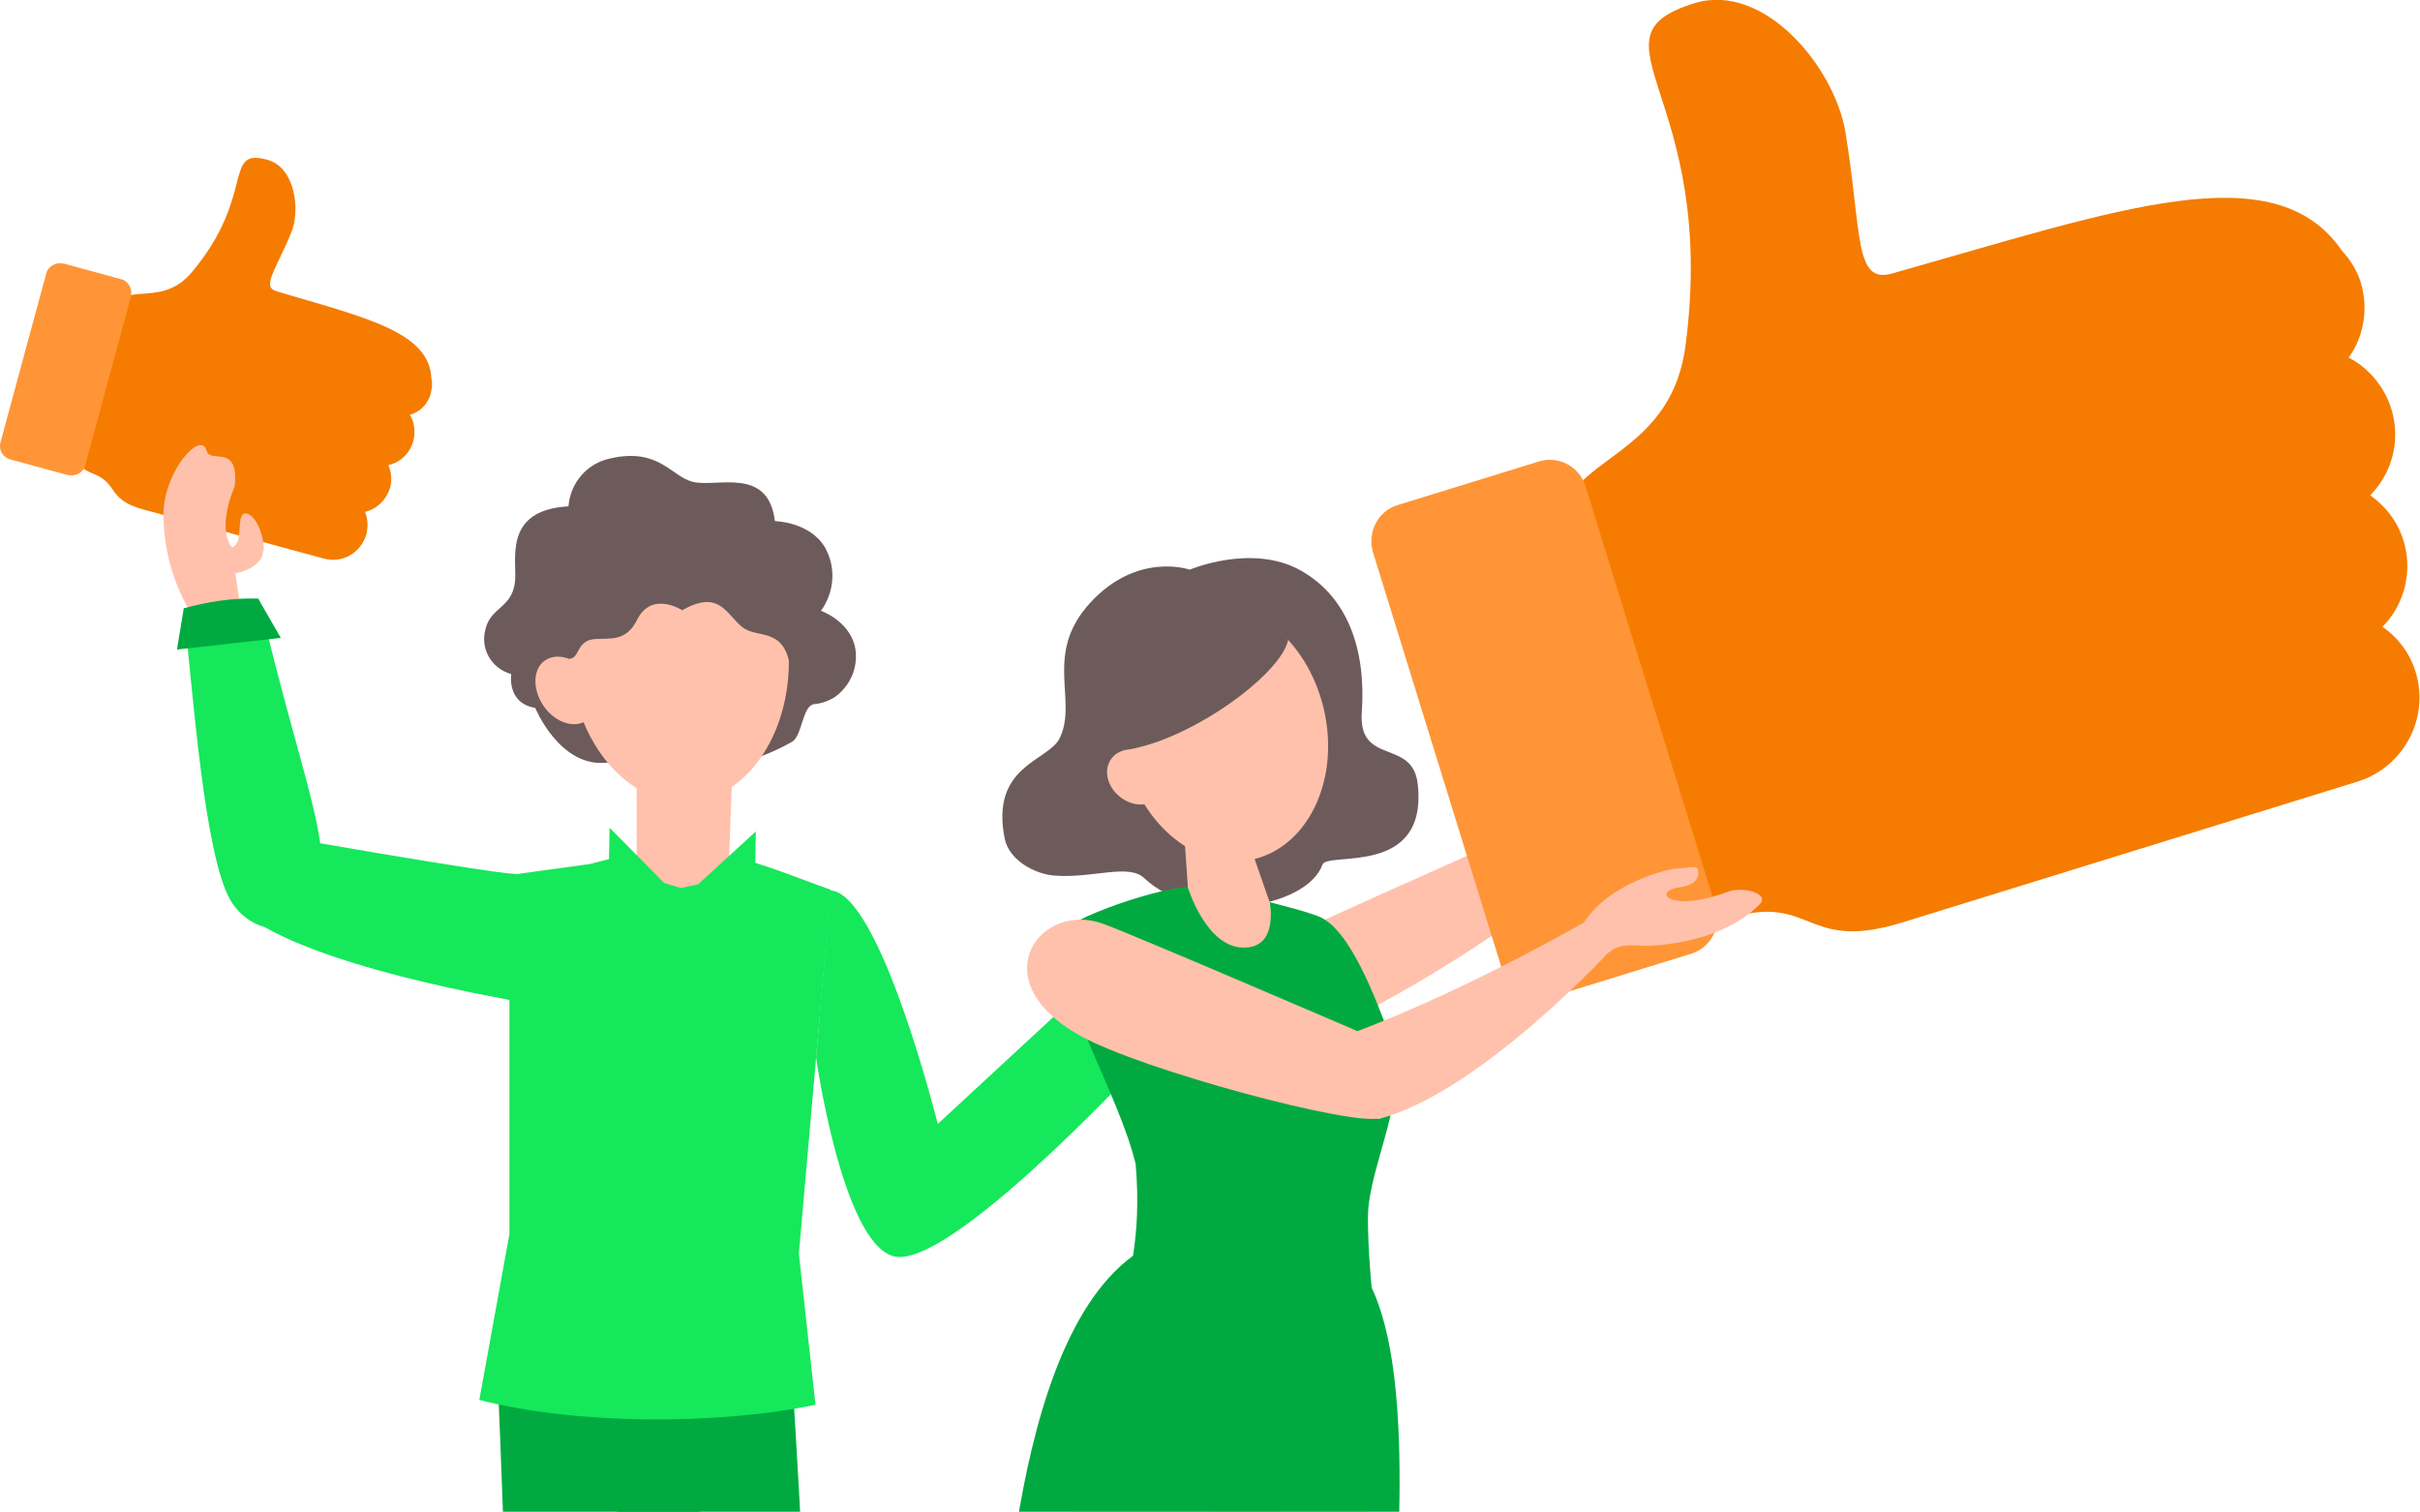
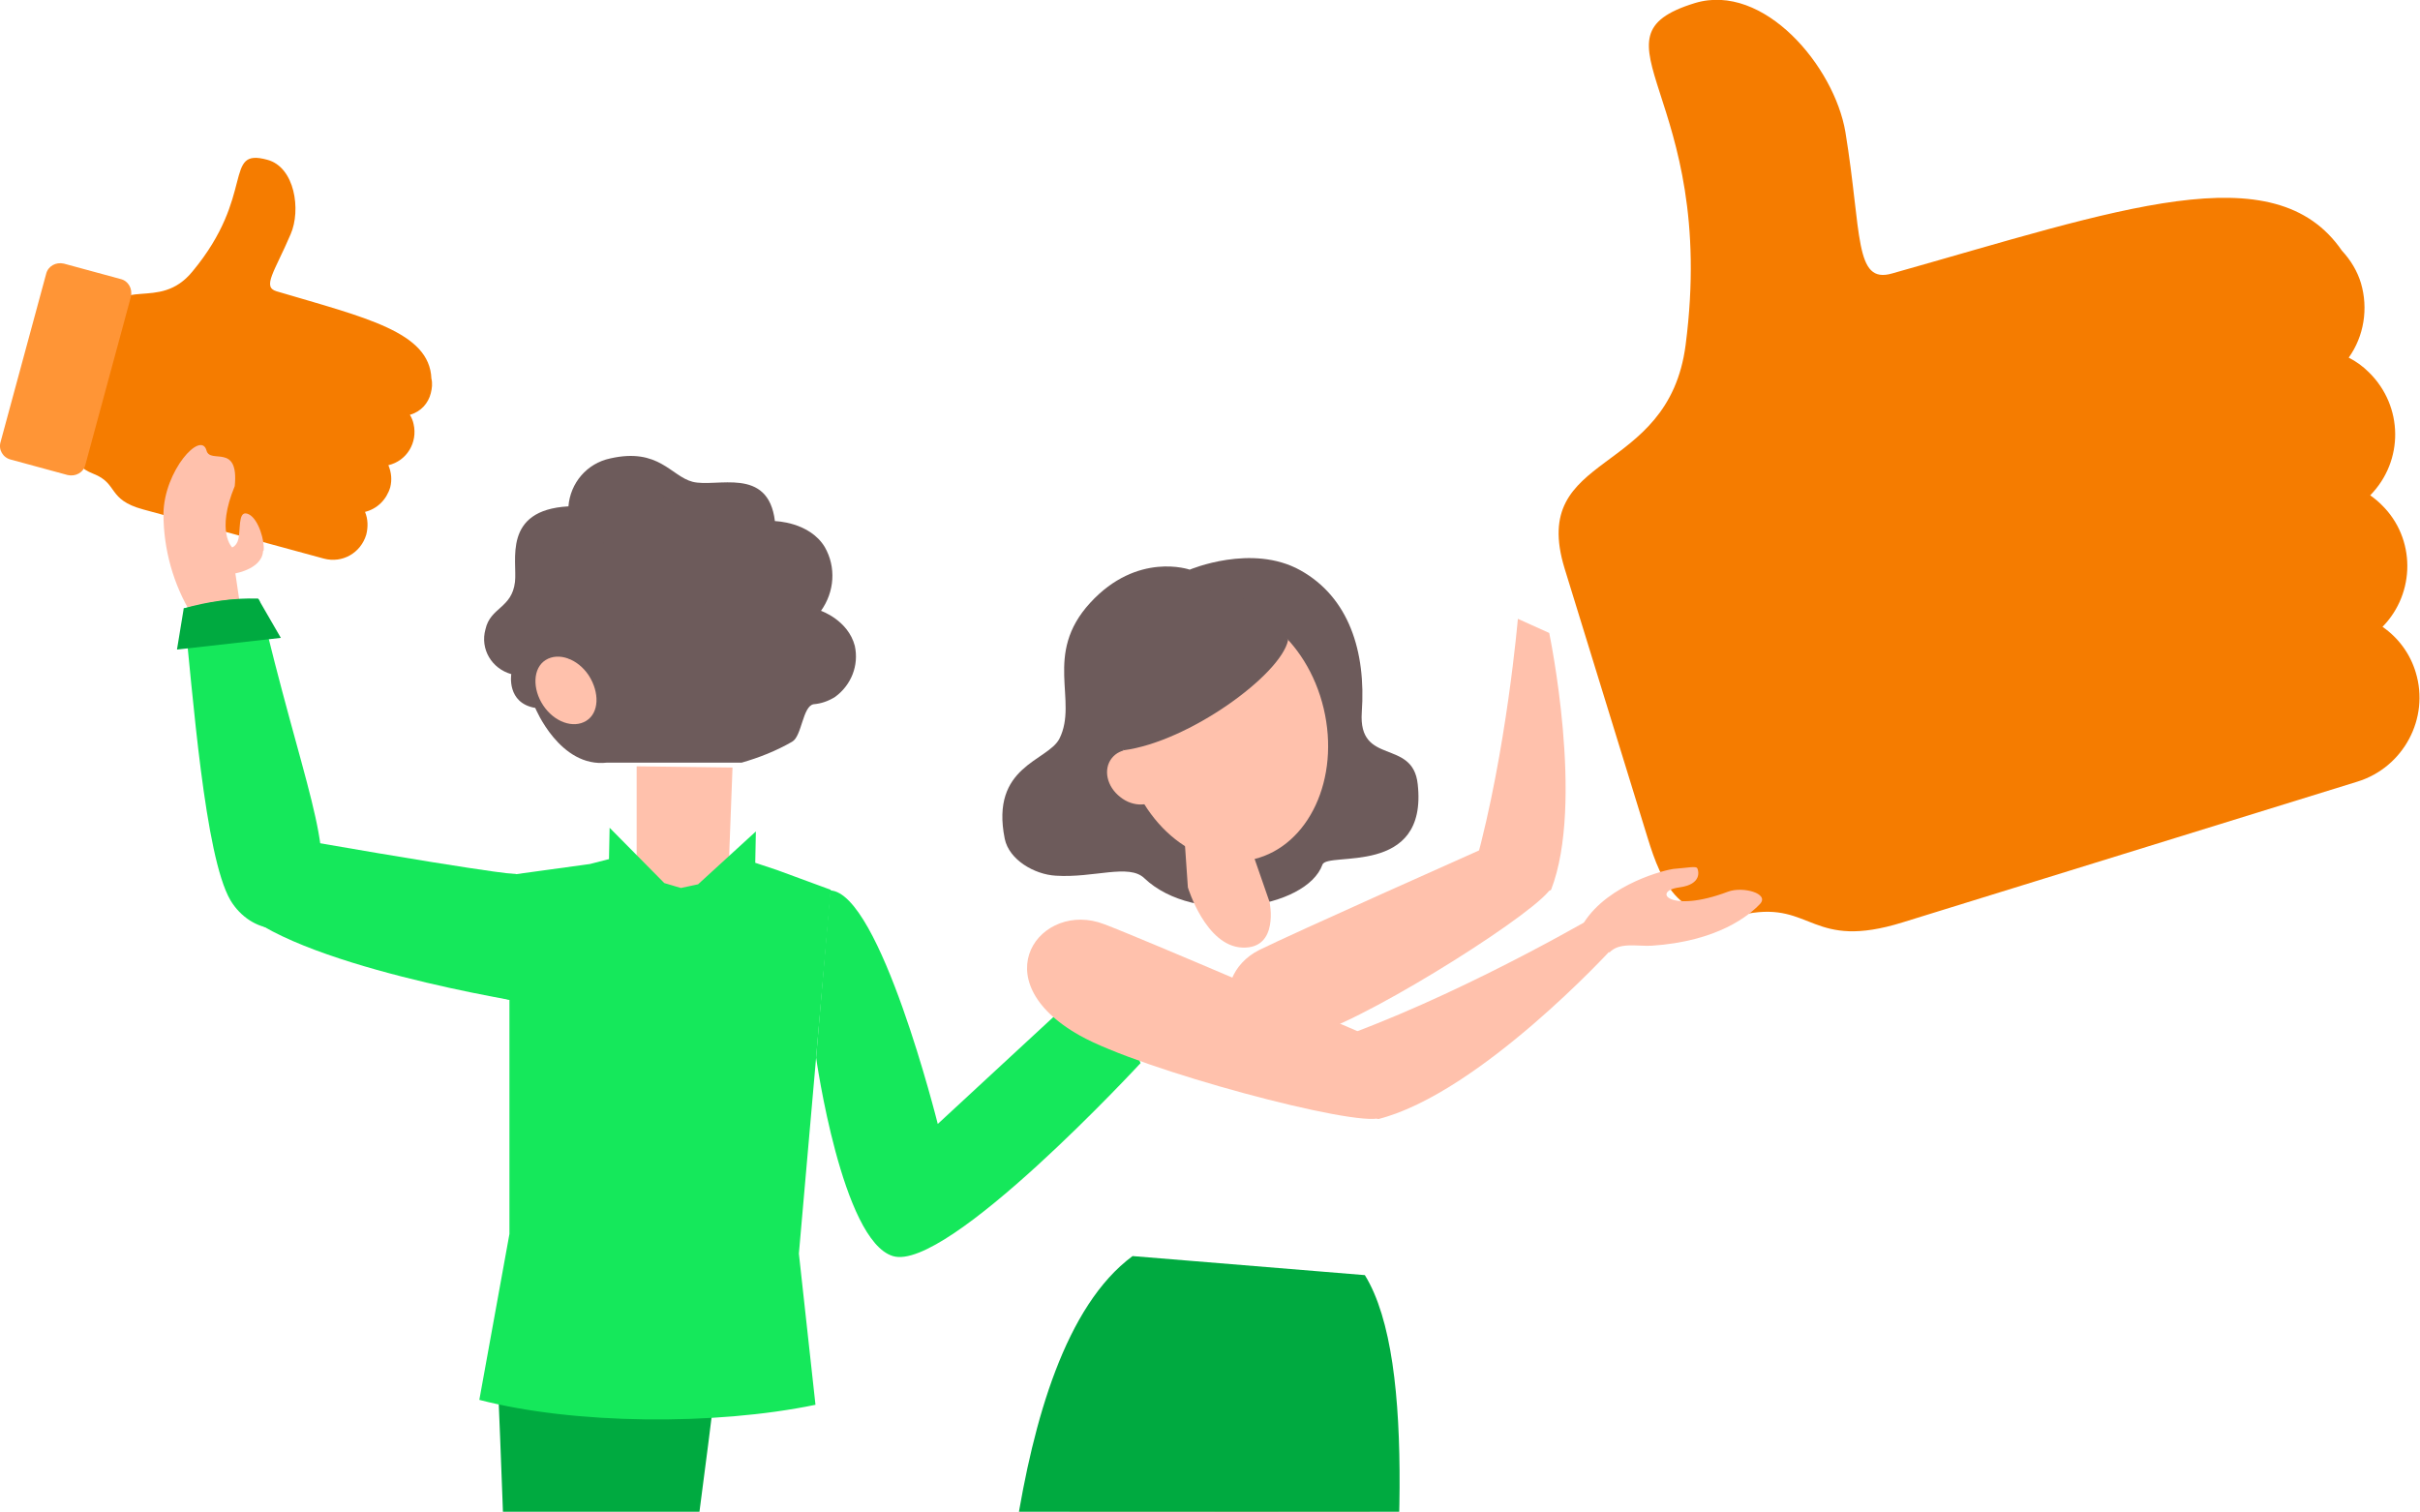
<svg xmlns="http://www.w3.org/2000/svg" xmlns:xlink="http://www.w3.org/1999/xlink" version="1.1" id="Calque_1" x="0" y="0" viewBox="0 0 393.8 246" xml:space="preserve">
  <style>.st0{clip-path:url(#SVGID_2_);fill:#f57c00}.st1,.st4,.st5,.st6,.st7{clip-path:url(#SVGID_2_);fill:#ff9536}.st4,.st5,.st6,.st7{fill:#6d5b5b}.st5,.st6,.st7{fill:#00aa40}.st6,.st7{fill:#15e85b}.st7{fill:#ffc1ac}</style>
  <defs>
    <path id="SVGID_1_" d="M0 0h393.8v246H0z" />
  </defs>
  <clipPath id="SVGID_2_">
    <use xlink:href="#SVGID_1_" overflow="visible" />
  </clipPath>
  <path class="st0" d="M70.1 64c.2-.8.3-1.6.1-2.4-.3-7.6-10.7-9.9-25.2-14.2-2.4-.7-.3-3.2 2.3-9.3 1.7-3.9.7-10.9-3.8-12.1-7.3-2-1.8 5.7-12.2 18.2-5.5 6.7-12.1.3-14.2 8l-4.7 17.4c-.8 3-1.3 5.9 2.8 7.5s2.2 4.2 8.1 5.8l29.4 8c3 .8 6-.9 6.9-3.9.3-1.2.3-2.5-.2-3.7 2-.5 3.5-2 4.1-4 .3-1.2.2-2.4-.3-3.6 3-.7 4.8-3.7 4.1-6.7-.1-.5-.3-1-.6-1.5 1.8-.5 3-1.9 3.4-3.5z" />
  <path class="st1" d="M.1 71.9l7.4-27.3c.3-1.3 1.6-2 2.9-1.7l9.2 2.5c1.3.3 2 1.6 1.7 2.9l-7.4 27.3c-.3 1.3-1.6 2-2.9 1.7l-9.2-2.5C.5 74.5-.3 73.2.1 71.9z" />
  <g id="c" clip-path="url(#SVGID_2_)">
    <path d="M39.3 100.1l-1-6.8s4.8-.8 4.5-4.1l-5-.1s-2.7-2.5.4-10c.7-7.1-4-3.5-4.6-5.8-.9-3.3-6.9 3.3-7 10.3 0 5.8 1.6 11.5 4.6 16.4l8.1.1z" fill="#ffc1ac" />
  </g>
-   <path class="st4" d="M112.1 372.2c1.6-4.5 5.1-5 5.1-5 6.7 9.5 23.3 3.7 22.7 16.5-25.2-.2-35.6 0-35.6 0 .1-4.2.5-8.5 1.1-12.7l1.3.2 5.4 1zM74.4 372.4c1.6-4.5 5.1-5 5.1-5 6.7 9.5 23.3 3.7 22.7 16.5-25.2-.2-35.6 0-35.6 0 .1-4.2.5-8.5 1.1-12.7l1.3.2 5.4 1z" />
-   <path class="st5" d="M128.8 222.5s4.1 60.7 2.4 74.3-7.5 30.8-6.9 75.5c-8.2 2.1-20.1 0-20.1 0s-1.8-50.5 6.9-73.1c-3.5-21.9-14.9-72.1-14.9-72.1l32.6-4.6z" />
  <path class="st5" d="M116.6 224.2s-8.3 68.2-12.3 81.1-11.9 23.9-19.2 67.9c-8.4.4-18.5-1.8-18.5-1.8s3.3-54.1 16.5-66.8c.4-22.2-2.1-80.1-2.1-80.1l35.6-.3z" />
  <path class="st6" d="M84.8 142.3s-.6.5-34.6-5.4l-12 10.2m0 .1c9 9.9 47.6 16 47.6 16l-47.6-16z" />
  <path class="st7" d="M103.6 141.8c4.7 3.7 9.7 5.3 14.9 1.5l.7-18.4-15.6-.2v17.1z" />
  <path class="st6" d="M126.5 141.6l-3.6-1.2.1-5.1-9.4 8.6-2.8.6-2.7-.8-8.9-9-.1 5.1-3.1.8-13.1 1.8v58.4l-4.9 27c15.4 4 38.3 4.2 54.7.8L130 204l5.2-59.2-8.7-3.2zM29.9 99c5.4-1.2 8.2-1.8 12.3-1.4 6.9 29.6 12.7 41.1 9.1 49-3 6.6-10.5 5.4-13.8-.1-4.2-7.2-6.1-33.4-7.6-47.5z" />
  <path class="st6" d="M135.1 144.9c8.1.3 17.5 38 17.5 38l26.7-24.7 6.3 14.8s-31.5 34.1-40.3 31.4c-8.3-2.5-12.5-32.3-12.5-32.3l2.3-27.2z" />
-   <path class="st4" d="M98.8 124.1c-7.7.9-11.7-8.9-11.7-8.9-4.7-.8-3.9-5.5-3.9-5.5-3.2-.9-5.1-4.1-4.2-7.3.8-3.6 4.3-3.4 4.8-7.7.4-3.4-2.1-11.7 8.7-12.3.3-3.8 3-7 6.8-7.8 7.9-1.8 9.9 2.9 13.4 3.8 3.9 1 12.3-2.6 13.4 6.4 0 0 5.6.1 8.1 4.2 1.9 3.3 1.6 7.3-.6 10.4 0 0 4.4 1.5 5.5 5.7.7 3.2-.6 6.4-3.2 8.3-1.1.7-2.3 1.1-3.5 1.2-1.8.3-1.9 5.2-3.5 6.1-2.6 1.5-5.4 2.6-8.2 3.4H98.8z" />
-   <path class="st7" d="M128.3 105.4c.9 13.2-6.4 24.5-16.2 25.1s-18.5-9.5-19.4-22.8 7-21.8 16.8-22.4 17.9 6.8 18.8 20.1z" />
+   <path class="st4" d="M98.8 124.1c-7.7.9-11.7-8.9-11.7-8.9-4.7-.8-3.9-5.5-3.9-5.5-3.2-.9-5.1-4.1-4.2-7.3.8-3.6 4.3-3.4 4.8-7.7.4-3.4-2.1-11.7 8.7-12.3.3-3.8 3-7 6.8-7.8 7.9-1.8 9.9 2.9 13.4 3.8 3.9 1 12.3-2.6 13.4 6.4 0 0 5.6.1 8.1 4.2 1.9 3.3 1.6 7.3-.6 10.4 0 0 4.4 1.5 5.5 5.7.7 3.2-.6 6.4-3.2 8.3-1.1.7-2.3 1.1-3.5 1.2-1.8.3-1.9 5.2-3.5 6.1-2.6 1.5-5.4 2.6-8.2 3.4z" />
  <path class="st7" d="M95.8 109.9c1.8 2.8 1.7 6.1-.4 7.4s-5.2.2-7-2.5-1.7-6.1.4-7.4 5.2-.2 7 2.5z" />
  <path class="st4" d="M86.4 98.3l21-17.6 23.9 11.6-2.6 17.1c-.8-7.8-5.5-5.2-8.1-7.5s-3.7-5.9-9.6-2.6c0 0-4.9-3.2-7.3 1.5-1.8 3.7-4.4 3-7 3.2-3 .3-2.3 3.2-4.1 3.2l-6.2-8.9z" />
  <path class="st7" d="M36.7 89.6c1.2-.5 2-.7 2.2-2.5s0-4.2 1.6-3.4 2.6 4.4 2.4 5.9c-1.9 1-6.2 0-6.2 0z" />
  <path class="st5" d="M29.9 99l-1.1 6.7 16.9-1.9-3.7-6.4c-4.1-.1-8.2.5-12.1 1.6z" />
  <path class="st7" d="M240.1 140.6c1.1 3.3 11.5 5.1 12.3 4.2 5.5-14.1-.3-41.8-.3-41.8l-5.1-2.3c0-.1-1.8 21.4-6.9 39.9z" />
  <path class="st7" d="M214.3 168.1c9.7-3.1 37-20.4 38.2-23.8l-11.4-6.1s-31.2 13.9-36.2 16.4c-8.8 4.4-6.3 18.6 9.4 13.5z" />
  <path class="st4" d="M221.6 115.9c.7-9.9-2.1-18.7-10-23.1s-18-.1-18-.1-8.5-3-16.2 5.4-1.9 15.9-5 22.1c-1.9 3.7-11.3 4.4-8.9 16.3.7 3.4 4.8 5.8 8.3 6 6.2.4 11.9-2 14.4.4 8.2 7.8 26.4 5 29-2.2.8-2.2 17.2 2.1 15.5-13.1-.8-7.5-9.7-2.9-9.1-11.7z" />
-   <path class="st5" d="M222.6 198.1c0-8.3 7.2-20.7 3.7-29.1-2.5-6.7-6.7-18-11.8-19.9-2.4-.9-4.9-1.5-7.9-2.3 0 0 .9 5.5-2.6 5.8-6.8.6-10.4-8.2-10.4-8.2-3.7-.4-20.4 5.1-21.2 7.8 0 10.9 9.5 25.4 12.4 37.2 1.1 12.7-1.6 19.4-1.6 20.9 0 0 23.9 8 40-.9 0 0-.6-5.7-.6-11.3z" />
  <path class="st7" d="M203.3 137.3l-10.6-1.6.6 8.7s2.9 9.6 8.9 9.8 4.4-7.4 4.4-7.4l-3.3-9.5z" />
  <path class="st7" d="M183 123.1c2.7 11.4 12.2 18.9 21.1 16.7s14-13.1 11.3-24.5-12.2-18.9-21.1-16.7-14 13.1-11.3 24.5z" />
  <path class="st7" d="M187.3 123.2c2.2 1.7 2.8 4.5 1.4 6.3-1.4 1.8-4.3 1.9-6.4.2-2.2-1.7-2.8-4.5-1.4-6.3s4.2-1.9 6.4-.2z" />
  <path class="st4" d="M182.8 122.1c10.7-1.4 25.6-12.3 26.8-17.9-2.1-6.7-13.1-10.1-19.3-7s-12 16.4-7.5 24.9z" />
  <path class="st7" d="M213.2 359.2c-.7-7 2.9-60.7 2.9-60.7 10.3-47.2 6.2-81 6.2-81l-17.7 1.2-7 26.7L201 290s-1.2 3.4-1.9 6.2c-3.5 14.9 0 32.6 2.2 44.5 1 5.5 2.6 17 2.6 19.6l-4.5 5.7s16.1 17.8 18.6 17.9c4.8.2 3.4-4.5 3.4-4.5-6.6-6.8-8-18.1-8.2-20.2z" />
  <path class="st4" d="M199.2 372.3l.9 11.4 2.1.1 1-10.6c5.5 1.4 9.4 11.3 9.4 11.3 3.8 1.4 13.4 2.3 16.8.5.8-3.3-7.9-5.7-7.9-5.7-.8.9-5.5 1.6-7.1.6-6.1-5.2-9.1-12.8-10.4-19.8 0 .2-9.7.8-4.8 12.2z" />
  <path class="st7" d="M207.2 221l-24.9-3.5c-9.5 21.6-12.6 59.1-15.2 72.5-10.4 17.4-13.7 70.2-13.7 70.2L149 366s16.1 17.8 18.6 17.9c4.8.2 3.4-4.5 3.4-4.5-6.6-6.8-7.9-15.8-8.3-17.8-.6-3 20.2-61.6 20.2-61.6l2.2-5.6c25.4-42 29.6-73.7 29.6-73.7l-7.5.3z" />
  <path class="st4" d="M148.7 372.3l.9 11.4 2.1.1 1-10.6c5.5 1.4 9.4 11.3 9.4 11.3 3.8 1.4 13.4 2.3 16.8.5.8-3.3-7.9-5.7-7.9-5.7-.8.9-5.5 1.6-7.1.6-6.1-5.2-9.1-12.8-10.4-19.8-.1.2-9.7.8-4.8 12.2z" />
  <path class="st5" d="M160.9 287.6c2.5-8.3 1.5-67 23.4-83.2l37.8 3.1c8.7 14.1 5.5 50.9 2.6 81.2-17.8 6.3-31.9 8.8-63.8-1.1z" />
  <path class="st0" d="M384.2 46.1c-.6-2-1.7-3.8-3.1-5.3-11-16-36.3-6.7-73.2 3.7-6.2 1.8-4.9-6.5-7.6-23-1.8-10.7-13.3-24.4-24.5-21-18.5 5.7 3.8 14.7-1.5 55.6-2.8 21.8-25.6 17.1-19.7 36.4l13.5 43.8c2.3 7.5 5.3 14.4 16.2 12.4 10.6-2 10.5 6 25.3 1.4l74-22.9c7.5-2.3 11.8-10.3 9.5-17.8-.9-3-2.8-5.6-5.4-7.4 5.4-5.5 5.4-14.4-.1-19.8-.6-.6-1.2-1.1-1.9-1.6 5.5-5.6 5.4-14.5-.2-20-1-1-2.1-1.8-3.3-2.4 2.5-3.5 3.2-8 2-12.1z" />
-   <path class="st1" d="M227.4 82.2l23-7.1c3.2-1 6.6.8 7.6 4l21.2 68.5c1 3.2-.8 6.6-4 7.6l-23 7.1c-3.2 1-6.6-.8-7.6-4l-21.2-68.5c-.9-3.2.8-6.6 4-7.6z" />
  <path class="st7" d="M268.7 153.9c-2.4.1-5.2-.6-6.8 1.1l-4.2-4.8c4.1-6.5 13.6-8.7 14.6-8.8 2.5-.2 3.7-.5 3.9-.1s.8 2.6-2.9 3.1c-4.6.6-1.6 4.3 7.9.7 2.4-.9 6.8.3 5.2 2-1.7 1.8-6.8 6.1-17.7 6.8z" />
  <path class="st7" d="M220.1 168.1c-2.2 3.2 2.9 13.9 4.2 14 16.5-4.2 38-27.7 38-27.7l-1.2-6.2s-20.7 12.3-41 19.9z" />
  <path class="st7" d="M175.7 168.5c9.9 5.6 45.1 15 48.9 13.4l-3.7-14.1s-35.3-15.2-41.2-17.4c-10.3-4-20.2 9-4 18.1z" />
  <path class="st6" d="M66.2 142l17.7.2 4.1 15.1-3.2 8.4-1.4-3.7-.5.7-26-7-10.8-4.7 3.3-6.1 9-2.2z" />
</svg>